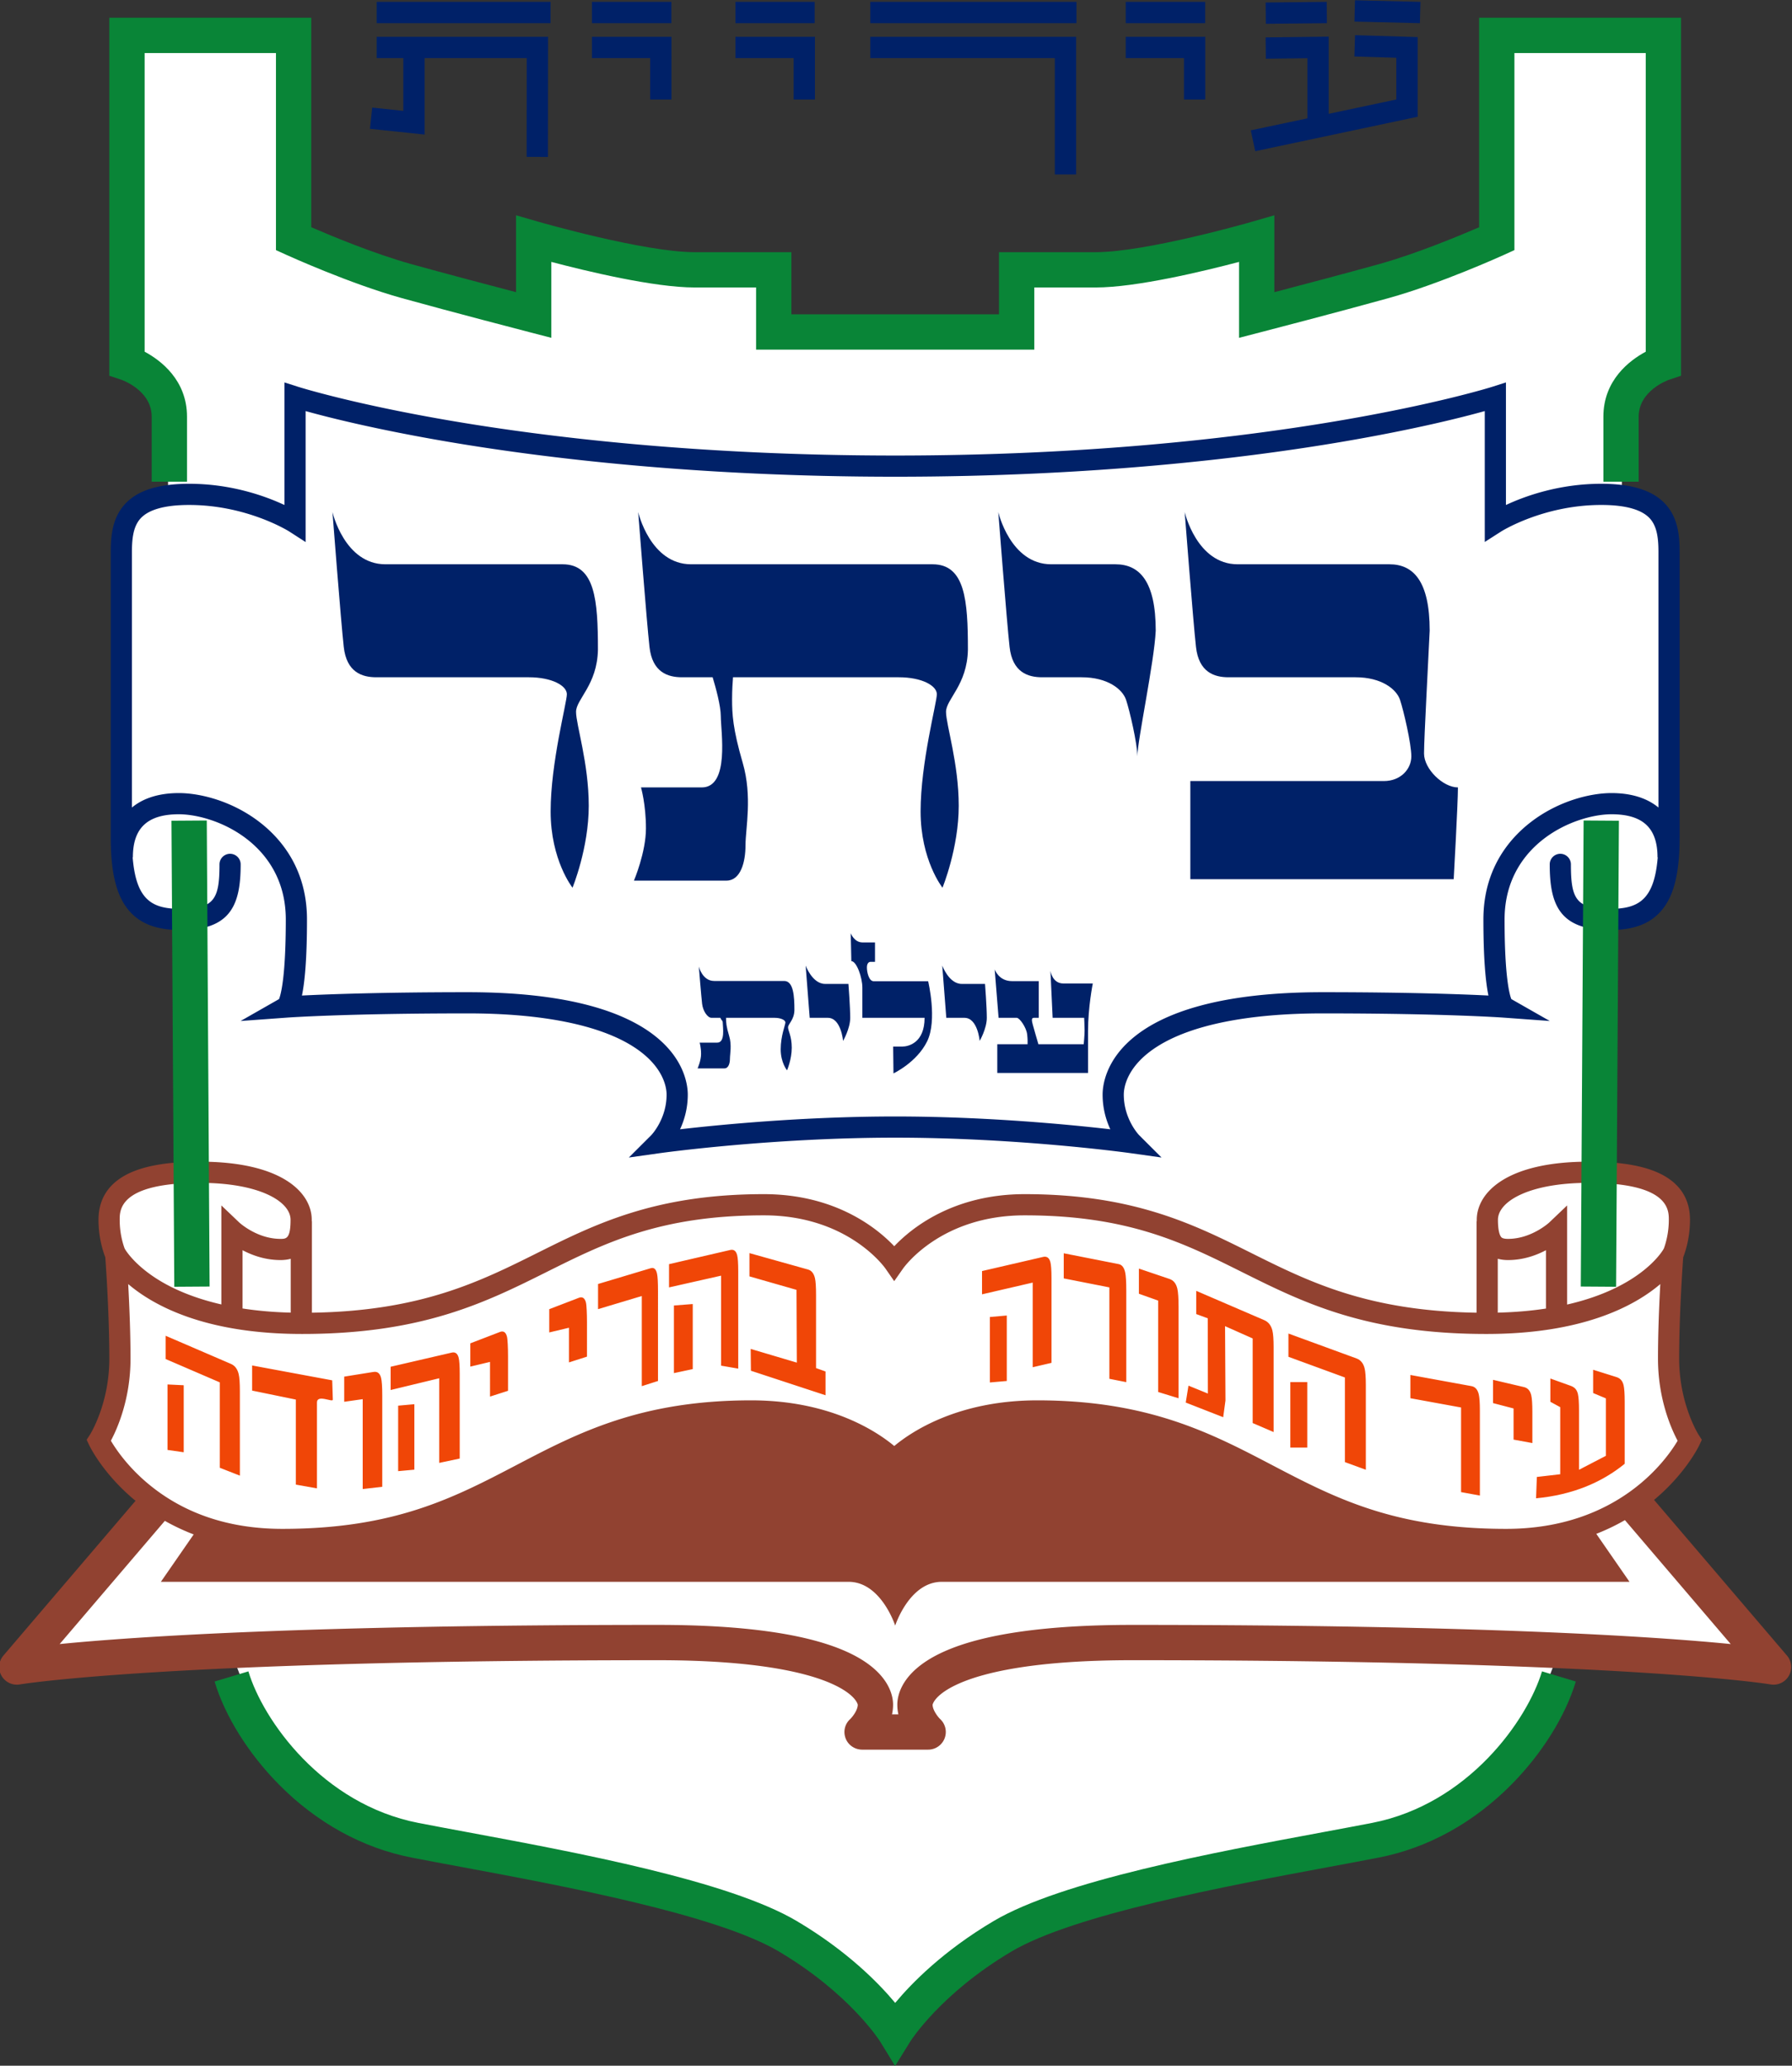
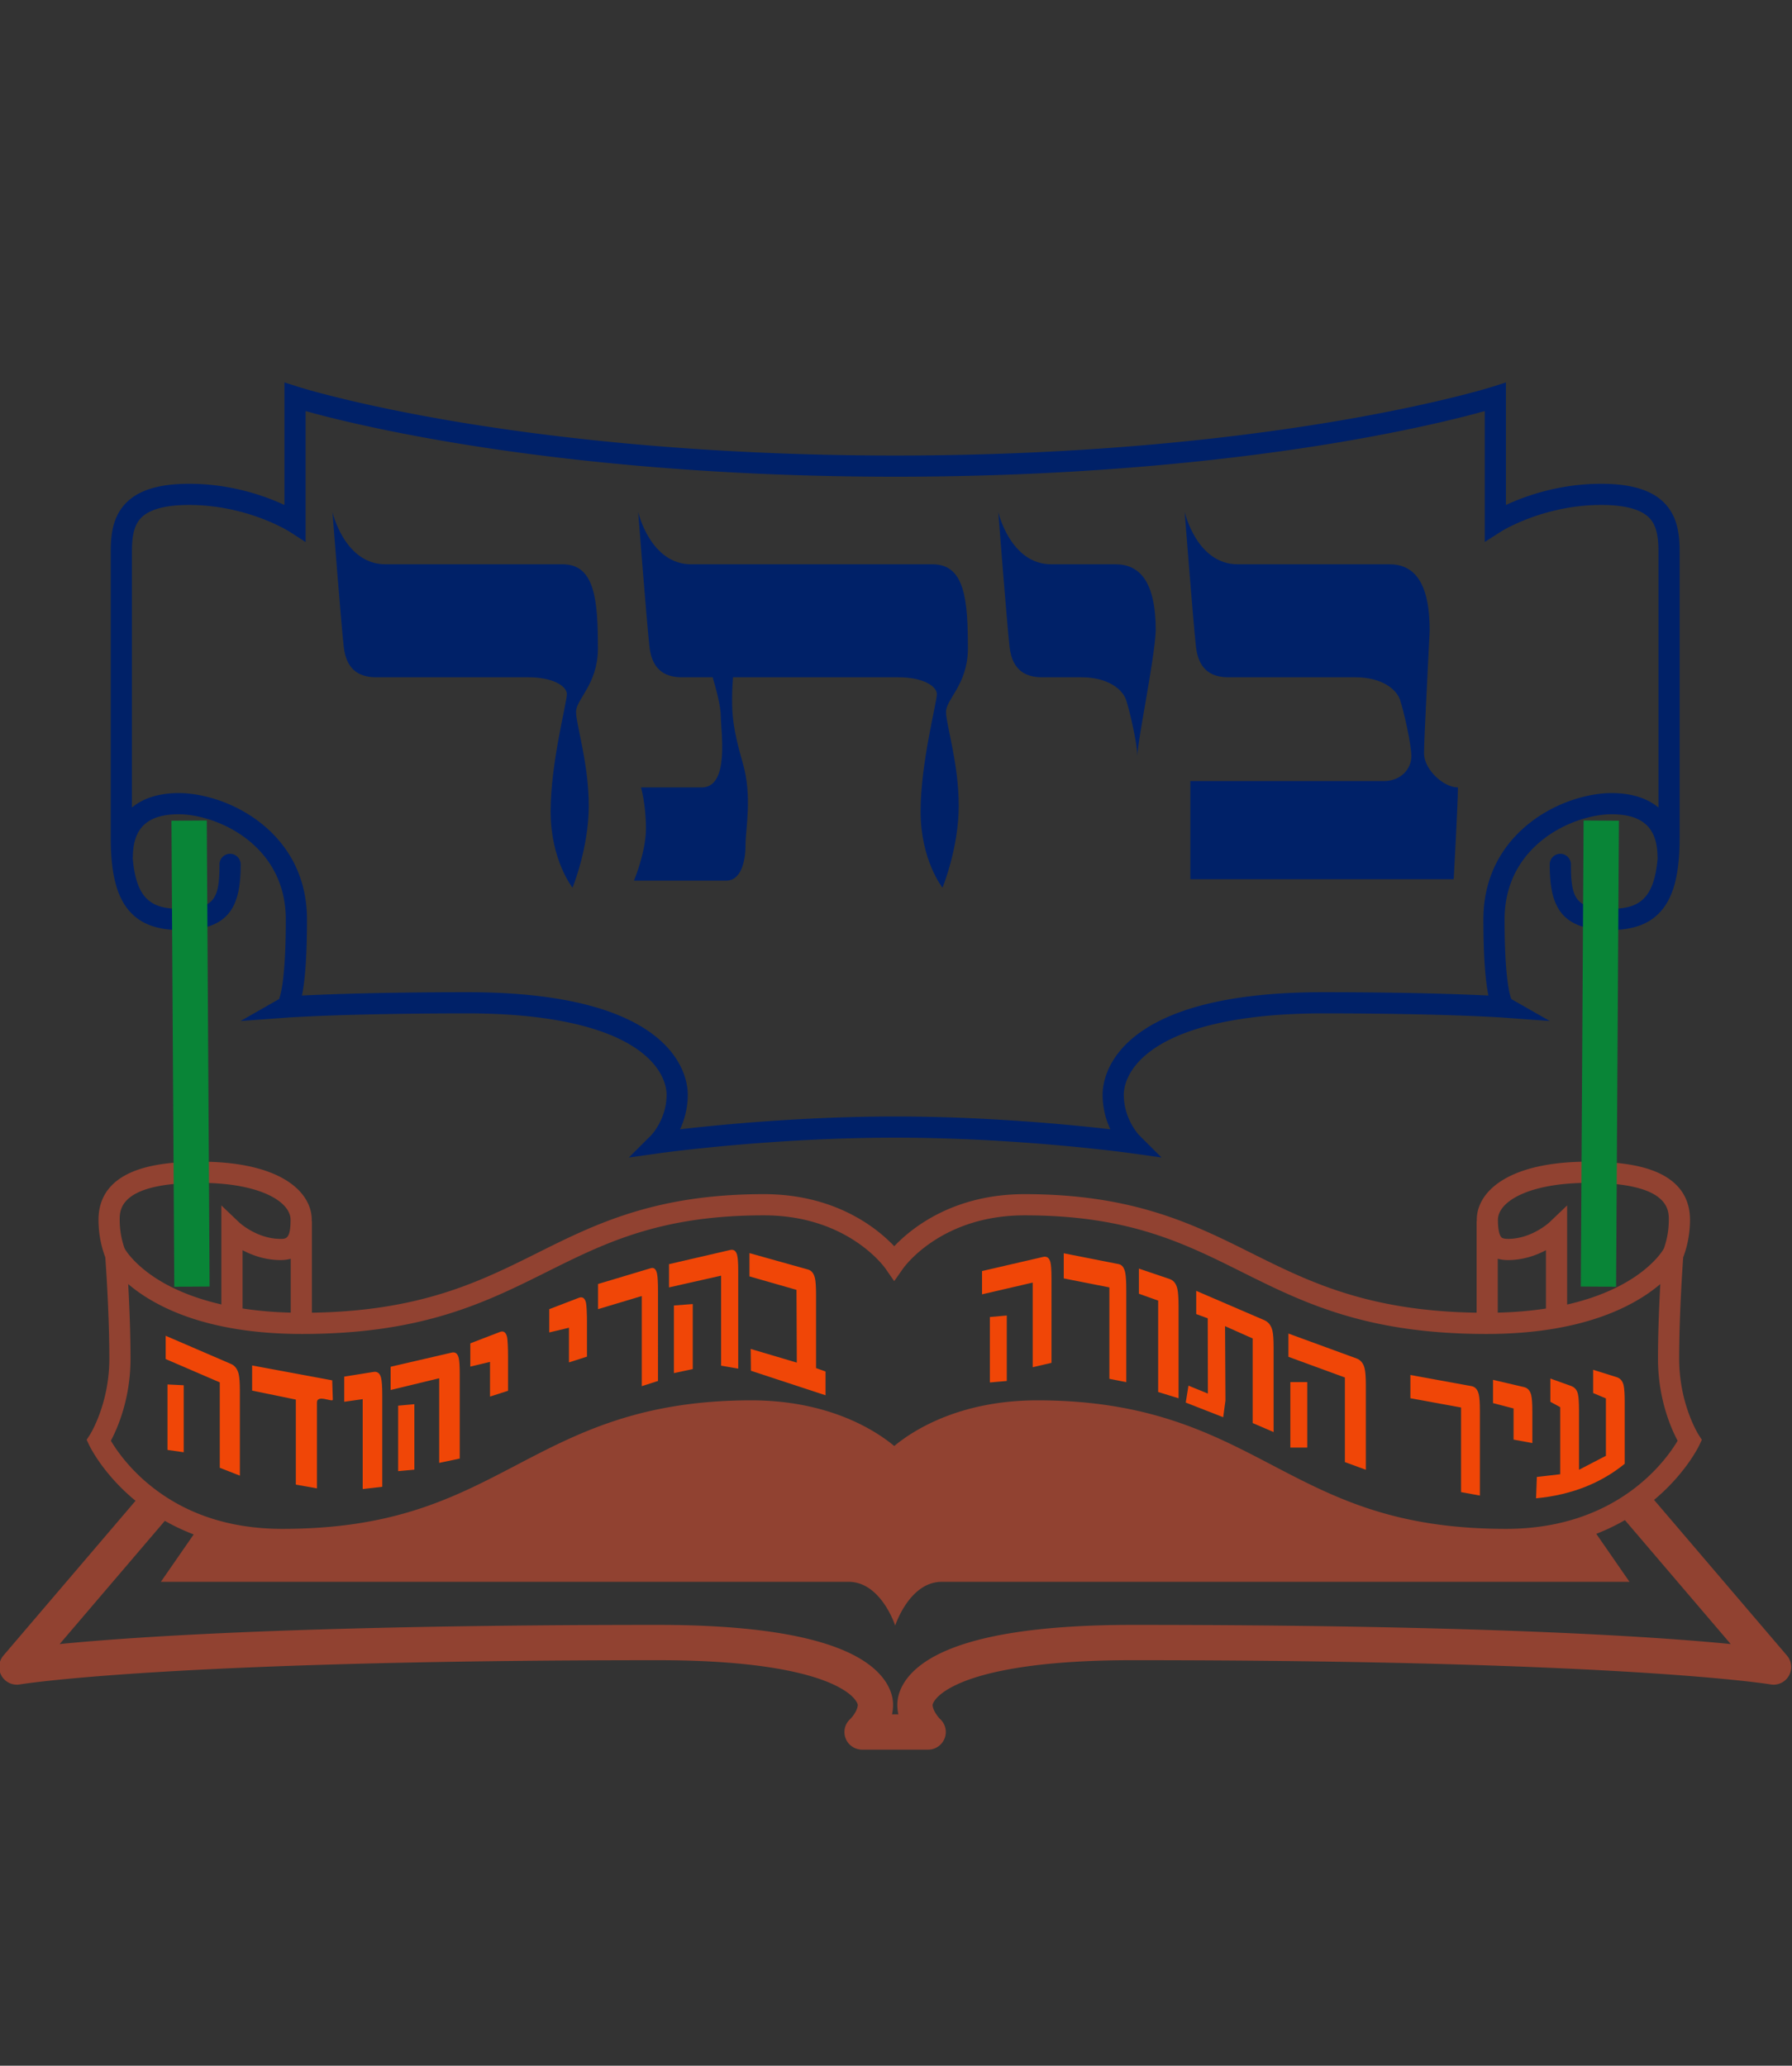
<svg xmlns="http://www.w3.org/2000/svg" width="1268.994" height="1462.689" xml:space="preserve">
  <rect width="100%" height="100%" fill="#333333" stroke="none" />
-   <path fill="#FFF" d="M719.406 235.956v-43.111s32.091 3 80.091-6 92-16 92-16v46s84-14 120-31 50-27 50-27v-131h115v225s-28 17-28 47v53s32-3 32 35v212c0 20-12 51-38 51v182s43-4 43 23-7 84-3 102 17 64 17 64l-38 42 81 113-138-9.5s-25 73-48 94.5-97 49-143 57.5-171.5 30-206 56-73.75 75.5-73.75 75.5-39.25-49.5-73.75-75.5-160-47.5-206-56-120-36-143-57.5-48-94.5-48-94.5l-138 9.5 81-113-38-42s13-46 17-64-3-75-3-102 43-23 43-23v-182c-26 0-38-31-38-51v-212c0-38 32-35 32-35v-53c0-30-28-47-28-47v-225h115v131s14 10 50 27 120 31 120 31v-46s44 7 92 16 80.091 6 80.091 6v43.111h171.318z" />
  <g fill="#002168">
-     <path d="M577.112 70.458h-15.093V41.133h-41.238V26.04h56.331zM520.781 1.327h56.13V16.42h-56.13zM475.495 70.458h-15.091V41.133h-41.238V26.04h56.329zM419.166 1.327h56.258V16.42h-56.258zM853.514 70.458h-15.105V41.133H797.19V26.04h56.324zM797.19 1.327h56.257V16.42H797.19zM762.06 123.508h-15.105V41.133h-130.64V26.04H762.06zM616.315 1.327h145.988V16.42H616.315zM388.023 111.12l-15.093-.02.066-69.968h-72.294v54.15l-38.711-4.087 1.586-15.015 22.031 2.326V41.133h-18.874V26.04H388.11l-.087 85.08zm500.854-4.053-3.135-14.772 40.064-8.495V41.225l-29.39.355-.177-15.093 44.667-.54v54.651l47.889-10.16V40.904l-29.699-.91.468-15.093 44.335 1.367v56.403l-115.022 24.396zm7.531-90.199-.155-15.093 43.235-.448.156 15.093-43.236.448zm-506.532-.448h-123.14V1.327h123.142l-.002 15.093zm615.612 0-46.341-1.138.37-15.093 46.34 1.138-.369 15.093z" />
-   </g>
+     </g>
  <g fill="#F04607">
    <path d="m797.571 978.674-11.979-2.363v-64.725l-32.311-6.373v-17.789l38.945 7.678c2.354.479 3.883 2.521 4.622 6.134.467 2.323.72 6.565.72 12.696l.003 64.742zM834.589 990.088l-14.451-4.447v-64.713l-13.633-4.862v-17.802l21.643 7.328c2.842.953 4.71 3.185 5.586 6.93.556 2.396.855 6.677.855 12.808v64.758zM1047.968 1058.979l-13.322-2.442V996.62l-35.889-6.562v-16.465l43.272 7.902c2.609.467 4.32 2.404 5.139 5.762.517 2.18.8 6.103.8 11.773v59.949zM1085.132 1021.803l-13.306-2.44v-22.054l-14.557-3.805v-16.475l21.936 5.146c2.605.613 4.328 2.414 5.138 5.781.516 2.16.788 6.082.788 11.756l.001 22.091zM712.948 977.858l-11.97 1.041v-46.353l11.97-1.051v46.363zm31.666-12.846-13.312 3.096V908.18l-35.88 8.312v-16.478L738.688 890c2.608-.604 4.312.623 5.128 3.641.517 1.945.799 5.763.799 11.427l-.001 59.944zM967.207 1040.711l-14.829-5.43v-59.916l-39.986-14.637v-16.476l48.209 17.633c2.908 1.08 4.826 3.396 5.721 6.939.584 2.274.888 6.266.888 11.93v59.956h-.003zm-41.483-15.697h-11.98v-46.356h11.98v46.356zM867.802 991.696l-1.605 11.812-26.525-10.383 1.944-11.971 13.741 5.596-.104-53.289-8.156-2.986V914.02l48.209 20.767c2.91 1.266 4.809 3.698 5.723 7.299.584 2.315.875 6.326.875 11.998v59.936l-14.83-6.383v-59.906l-19.559-8.698.287 52.663zM1088.314 1045.801l16.543-1.918v-47.498l-6.979-3.812v-16.468l14.363 5.156c2.551.916 4.33 2.404 5.14 5.765.516 2.159.788 6.092.788 11.754v41.94l19.043-9.887v-40.658l-9.038-3.795v-16.475l16.416 5.146c2.577.81 4.329 2.414 5.146 5.771.516 2.17.789 6.102.789 11.766v43.89c-16.281 13.272-37.047 22.03-62.768 24.442l.557-15.119zM224.457 1053.887l-14.966-2.654v-60.219l-30.956-6.363v-17.788l56.715 10.526.445 13.646c.078 2.287-11.238-4.037-11.238 2.062v60.79zM465.959 977.848l-11.482 3.668V917.69l-30.965 9.293v-17.81l37.339-11.188c2.247-.673 3.728.631 4.428 3.891.457 2.104.683 6.229.683 12.35l-.003 63.622zM270.69 1052.77l-13.848 1.597v-63.646l-13.079 1.853v-17.812l20.757-3.326c2.715-.43 4.496.886 5.333 4.193.545 2.121.837 6.268.837 12.387v64.754zM577.879 968.719v-51.742c0-5.672-.253-9.633-.75-11.83-.787-3.428-2.424-5.51-4.925-6.221l-41.483-11.619v16.478l33.311 9.537.226 51.518-32.658-9.693.165 15.453 52.832 17.361v-16.846l-6.718-2.396zM359.761 984.795l-12.758 4.098V964.34l-13.955 3.328v-16.465l21.028-8.088c2.49-.953 4.146.293 4.913 3.27.508 1.892.771 8.177.771 13.851v24.559zM415.656 960.614l-12.758 4.086v-24.551l-13.944 3.327V927l21.021-8.076c2.502-.955 4.146.301 4.925 3.26.496 1.896.759 8.185.759 13.849l-.003 24.581zM490.568 969.43l-13.331 2.843v-47.867l13.331-1.041v46.065zm32.211-.332-12.135-2.102v-63.721l-36.872 8.311v-16.465l43.324-10.033c2.5-.574 4.145.633 4.914 3.648.506 1.928.769 5.762.769 11.426v68.936zM293.432 1040.645l-11.483 1.052v-46.369l11.483-1.041v46.358zm32.124-7.874-14.539 3.084V975.93l-34.391 8.312v-16.467l43.256-10.021c2.501-.574 4.136.611 4.914 3.639.496 1.945.76 5.763.76 11.427v59.951zM169.865 1044.875l-14.229-5.574V978.83l-38.312-16.514v-16.478l46.192 19.91c2.804 1.197 4.633 3.611 5.498 7.201.556 2.297.848 6.307.848 11.969l.003 59.957zm-39.763-16.563-11.481-1.645v-46.359l11.481.564v47.44z" />
  </g>
  <path fill="#914231" d="m1265.429 1172.276-94.114-110.229c.521-.435 1.038-.868 1.539-1.298 21.344-18.332 30.157-36.718 30.521-37.491l1.763-3.779-2.252-3.497c-.14-.214-13.794-21.787-13.794-53.921 0-30.269 2.295-63.98 2.854-71.753 2.37-6.237 4.812-15.377 4.812-26.579 0-13.32-5.77-23.58-17.146-30.493-11.821-7.184-29.709-10.675-54.686-10.675-58.436 0-79.168 22.178-79.168 41.168l.003 1h-.119v64.773c-77.181-1.185-119.022-22.048-159.521-42.247-41.096-20.499-83.591-41.695-160.529-41.695-50.797 0-80.39 24.271-92.334 36.882-11.945-12.609-41.537-36.882-92.334-36.882-76.939 0-119.435 21.196-160.53 41.695-40.496 20.199-82.34 41.062-159.521 42.247v-64.773h-.128c.004-.334.012-.66.012-1 0-18.99-20.733-41.168-79.167-41.168-24.979 0-42.865 3.491-54.687 10.675-11.378 6.913-17.146 17.173-17.146 30.493 0 11.202 2.44 20.343 4.812 26.579.561 7.773 2.855 41.485 2.855 71.753 0 32.134-13.656 53.707-13.782 53.902l-2.287 3.507 1.785 3.788c.365.773 9.178 19.159 30.522 37.491.749.643 1.525 1.292 2.317 1.942L2.417 1172.275a12.495 12.495 0 0 0-1.354 14.293 12.52 12.52 0 0 0 12.984 6.143c1-.172 104.039-17.151 451.877-17.151 69.768 0 104.805 8.778 121.914 16.145 18.446 7.939 19.582 15.355 19.586 15.355 0 3.771-3.592 8.47-5.374 10.205-3.83 3.459-5.062 8.845-3.217 13.668 1.852 4.839 6.576 7.96 11.758 7.96h46.664a12.499 12.499 0 0 0 8.506-21.66c-1.368-1.271-5.339-6.24-5.341-10.096.006-.072 1.136-7.49 19.589-15.434 17.106-7.365 52.146-16.145 121.913-16.145 347.838 0 450.876 16.979 451.864 17.149a12.502 12.502 0 0 0 11.643-20.431zM1124.926 837.56c56.832 0 56.832 19.012 56.832 26.167 0 8.386-1.711 15.3-3.418 20.113l-.373.703c-.186.348-15.074 27.074-68.209 39.175v-70.174l-12.676 12.088c-.122.116-12.621 11.595-29.156 11.595-3.844 0-4.59-.943-4.948-1.396-.829-1.051-2.22-4.021-2.22-12.104 0-13.003 22.041-26.167 64.168-26.167zm-64.284 53.739c2.114.595 4.526.928 7.284.928 10.731 0 19.982-3.361 26.832-6.979v41.312c-10.176 1.558-21.514 2.588-34.116 2.897v-38.158zM141.591 837.56c42.126 0 64.167 13.164 64.167 26.167 0 13.5-3.163 13.5-7.167 13.5-16.605 0-29.055-11.499-29.157-11.595l-12.676-12.087v70.106c-19.774-4.531-33.897-10.976-43.526-16.791-18.329-11.07-24.649-22.26-24.682-22.317l-.375-.708c-1.707-4.813-3.416-11.727-3.416-20.108-.001-7.156-.001-26.167 56.832-26.167zm64.283 53.758v38.134c-12.644-.318-23.982-1.375-34.117-2.943v-41.262c6.849 3.618 16.101 6.979 26.833 6.979 2.684.001 5.104-.304 7.284-.908zM78.519 1020.153c4.493-8.417 13.905-29.466 13.905-58.095 0-18.529-.844-38.304-1.64-52.832 18.125 15.427 54.763 35.332 123.14 35.332 85.189 0 129.914-22.309 173.165-43.882 41.36-20.631 80.429-40.118 153.835-40.118 58.981 0 85.097 36.243 86.164 37.765l6.138 8.837 6.187-8.814c1.083-1.543 27.198-37.786 86.181-37.786 73.405 0 112.474 19.487 153.835 40.118 43.251 21.573 87.976 43.882 173.165 43.882 68.378 0 105.015-19.905 123.141-35.332-.797 14.528-1.641 34.302-1.641 52.832 0 28.632 9.413 49.682 13.905 58.098-7.853 13.318-42.188 62.402-121.405 62.402-79.421 0-121.482-22.001-166.014-45.294-42.959-22.471-87.38-45.706-165.986-45.706-56.042 0-89.028 22.07-101.334 32.33-12.307-10.26-45.292-32.33-101.334-32.33-78.607 0-123.029 23.235-165.987 45.706-44.531 23.293-86.591 45.294-166.013 45.294-38.098 0-70.379-11.011-95.945-32.726-14.058-11.939-22.132-24.031-25.462-29.681zm723.403 130.406c-60.975 0-106.033 6.435-133.927 19.122-29.399 13.374-32.573 30.595-32.573 37.378 0 2.381.275 4.664.749 6.833h-4.496c.473-2.169.749-4.452.749-6.833 0-6.782-3.174-24.004-32.574-37.378-27.893-12.688-72.952-19.122-133.926-19.122-248.132 0-371.319 8.396-423.678 13.568l74.483-87.238a151.66 151.66 0 0 0 20.428 9.611l-23.233 33.559h487c23 0 33 31 33 31s10-31 33-31h487l-23.518-33.969a151.372 151.372 0 0 0 20.271-9.713l74.921 87.75c-52.358-5.173-175.544-13.568-423.676-13.568z" />
  <path fill="#002168" d="M1180.132 357.819c-8.755-10.27-23.867-15.261-46.207-15.261-29.986 0-54.095 8.761-67.5 15.024V270.78l-9.787 3.135c-1.521.486-154.982 48.643-422.714 48.643-139.76 0-247.249-13.226-312.812-24.321-71.04-12.022-109.521-24.201-109.901-24.322l-9.786-3.128v86.796c-13.407-6.265-37.515-15.024-67.5-15.024-22.34 0-37.455 4.991-46.208 15.261-8.167 9.58-9.292 21.638-9.292 33.239v202c0 23.481 3.564 39.237 11.221 49.585 8.031 10.857 20.195 15.915 38.279 15.915 35.391 0 42.5-17.792 42.5-46.5a7.5 7.5 0 0 0-15 0c0 24.405-3.609 31.5-27.5 31.5-20.113 0-31.521-6.045-33.987-36.5h.153c0-20.809 10.357-30.5 32.598-30.5 11.785 0 31.5 4.628 48.275 17.672 12.512 9.729 27.427 27.484 27.427 56.828 0 41.099-3.604 53.432-4.788 56.372l-27.215 15.515 33.031-2.405c.409-.03 41.922-2.98 127.767-2.98 52.507 0 93.015 8.11 117.145 23.454 22.005 13.992 23.716 29.598 23.716 34.046 0 17.428-10.75 28.61-10.829 28.69l-15.902 15.863 22.243-3.127c.777-.109 78.742-10.928 166.365-10.928s165.589 10.817 166.364 10.928l22.245 3.127-15.902-15.863c-.108-.108-10.829-11.289-10.829-28.69 0-4.448 1.71-20.054 23.715-34.046 24.131-15.344 64.639-23.454 117.146-23.454 85.845 0 127.357 2.95 127.769 2.98l33.032 2.405-27.219-15.515c-1.184-2.939-4.787-15.272-4.787-56.371 0-29.344 14.914-47.101 27.429-56.828 16.774-13.043 36.489-17.672 48.274-17.672 22.238 0 32.599 9.691 32.599 30.5h.151c-2.467 30.455-13.873 36.5-33.985 36.5-23.894 0-27.5-7.095-27.5-31.5a7.5 7.5 0 0 0-7.5-7.5 7.499 7.499 0 0 0-7.5 7.5c0 28.709 7.108 46.5 42.5 46.5 18.084 0 30.248-5.057 38.278-15.914 7.654-10.35 11.222-26.104 11.222-49.586v-202c-.001-11.603-1.128-23.662-9.294-33.241zm-38.972 203.74c-14.838 0-37.729 5.473-57.481 20.829-15.156 11.783-33.222 33.263-33.222 68.671 0 27.892 1.57 44.202 3.57 53.863-17.848-.889-56.623-2.363-117.365-2.363-148.347 0-155.86 60.395-155.86 72.5 0 9.848 2.493 18.16 5.465 24.571-27.628-3.189-87.365-9.071-152.343-9.071s-124.715 5.882-152.342 9.071c2.971-6.411 5.464-14.725 5.464-24.571 0-12.105-7.515-72.5-155.86-72.5-60.741 0-99.518 1.476-117.366 2.363 2-9.661 3.57-25.973 3.57-53.863 0-35.408-18.064-56.888-33.22-68.671-19.752-15.356-42.645-20.829-57.482-20.829-14.001 0-25.231 3.561-33.264 10.244V391.059c0-8.732.691-17.625 5.708-23.51 5.651-6.629 17.357-9.99 34.792-9.99 41.083 0 70.651 18.622 70.934 18.803l11.566 7.462v-92.747c15.66 4.37 49.884 13.083 101.746 21.877 66.205 11.225 174.726 24.604 315.753 24.604s249.55-13.381 315.755-24.604c51.86-8.793 86.086-17.507 101.746-21.877v78.981l.012 13.698 11.543-7.388c.293-.188 29.863-18.811 70.945-18.811 17.436 0 29.141 3.361 34.791 9.99 5.018 5.885 5.709 14.777 5.709 23.51V571.8c-8.032-6.681-19.264-10.241-33.264-10.241z" />
  <g fill="#002168">
    <path d="M838.924 362.559s8.501 37 37.501 37h107.5c17 0 28.5 12 28.5 47-1 22-4 76-4 87s13.5 24 24 24c0 11.5-3 65-3 65h-186.5v-69.5h137c12 0 19.5-8.5 19.5-17.5s-5.5-32.5-8-40-13-16-31.5-16h-90c-10 0-21-3.5-23-21.5s-8.001-95.5-8.001-95.5zM374.425 479.559h-108c-10 0-21-3.5-23-21.5s-8-95.5-8-95.5 8.5 37 37.5 37h125.5c23 0 25 25.5 25 60.5-.5 25-15.5 35-15.5 44s9 36.5 9 66.5-11.5 58-11.5 58-15.5-19.5-15.5-54 11.5-77 11.5-83-10.5-12-27-12zM685.424 460.059c0-35-2-60.5-25-60.5h-171c-29 0-37.5-37-37.5-37s6 77.5 8 95.5 13 21.5 23 21.5h21.728c2.215 7.346 5.772 20.269 5.772 27.5 0 10.5 6.5 50.5-13.5 50.5h-43s3.5 12 3.5 29-8.5 37-8.5 37h65.5c10 0 13.5-13 13.5-25s5-34.5-2-58.5-7.5-34.5-7.5-45c0-6.407.372-12.06.662-15.5h117.337c16.5 0 27 6 27 12s-11.5 48.5-11.5 83 15.5 54 15.5 54 11.5-28 11.5-58-9-57.5-9-66.5 15.001-19 15.501-44zM805.424 535.559c0-9-5.5-32.5-8-40s-13-16-31.5-16h-28c-10 0-21-3.5-23-21.5s-8-95.5-8-95.5 8.5 37 37.5 37h45.5c17 0 28.5 12 28.5 47-1 22-13 78-13 89z" />
  </g>
  <g fill="#002168">
-     <path d="M562.557 715.305c0-9.671-.58-20.688-7.247-20.688h-49.57c-8.405 0-10.87-10.225-10.87-10.225s1.739 21.415 2.319 26.389 3.768 9.913 6.667 9.913h6.298c.643 2.028 1.673 1.628 1.673 3.626 0 2.9 1.885 13.954-3.913 13.954h-12.465s1.015 3.315 1.015 8.014S494 756.511 494 756.511h18.986c2.899 0 3.914-3.592 3.914-6.908 0-3.314 1.449-9.532-.58-16.163-2.029-6.633-2.174-9.533-2.174-12.436 0-1.771.107.64.192-.311h34.014c4.783 0 7.827 1.657 7.827 3.313 0 1.655-3.333 9.433-3.333 18.964 0 9.533 4.493 14.922 4.493 14.922s3.334-7.736 3.334-16.025c0-8.29-2.609-11.924-2.609-14.41 0-2.484 4.348-5.244 4.493-12.152zM753.041 696.393c-7.955 0-9.181-9-9.181-9l1.561 33.308h22.309s.306 5.358.306 9.025-.611 9.667-.611 9.667h-32.091c-.875-2.989-3.375-11.553-3.94-13.709-.688-2.625-1.263-4.983.688-4.983.14 0 .239.023.319 0h3.2v-25.974h-18.973c-9.485 0-12.239-8.333-12.239-8.333l2.754 34.308h12.727c.053.023.105 0 .163 0 1.951 0 6.771 6.733 7.345 11.733.376 3.272.357 5.682.301 6.959h-21.452v20.333h64.26V730.06c0-17 3.365-33.667 3.365-33.667h-20.811zM667.246 683.684s4.704 13 13.771 13h16.522s1.264 16.392 1.264 24.017-5.049 16.358-5.049 16.358-1.377-16.358-10.786-16.358h-12.854l-2.868-37.017zM570.513 683.684s4.705 13 13.77 13h16.524s1.262 16.392 1.262 24.017-5.049 16.358-5.049 16.358-1.377-16.358-10.787-16.358h-12.852l-2.868-37.017zM602.412 660.809s2.524 6.5 8.263 6.5h8.95v13.75h-3.214c-.918 0-2.523.75-2.523 4s1.377 9.75 4.819 9.75h38.556s6.655 27.5-.688 42.5-23.867 22.75-23.867 22.75l-.229-19h6.426c4.361 0 15.836-2.608 15.836-20.358h-44.063v-21.392c0-7.25-4.131-18.75-7.803-18.75-.004-2.75-.463-19.75-.463-19.75z" />
-   </g>
-   <path fill="#098537" d="M1160.425 341.059h-25v-46c0-25.97 18.625-39.927 30-46.029V37.559h-93v139.549l-7.328 3.331c-1.832.833-45.308 20.521-81.826 30.665-35.691 9.914-89.668 23.916-90.209 24.056l-15.637 4.054v-53.765c-24.854 6.558-72.727 18.111-101.501 18.111h-43.5v44h-197v-44h-43.5c-28.775 0-76.648-11.554-101.5-18.111v53.765l-15.638-4.054c-.541-.141-54.517-14.142-90.208-24.056-36.52-10.144-79.993-29.831-81.826-30.665l-7.328-3.331V37.559h-93V249.03c11.375 6.102 30 20.06 30 46.029v46h-25v-46c0-18.773-21.238-26.07-21.453-26.142l-8.547-2.849V12.559h143v148.348c13.838 5.988 44.76 18.862 70.846 26.108 23.655 6.571 55.435 14.959 74.154 19.864V152.43l15.975 4.622c.743.215 74.745 21.507 110.525 21.507h68.5v44h147v-44h68.5c35.779 0 109.781-21.292 110.525-21.507l15.974-4.622.002 54.449c18.721-4.905 50.502-13.293 74.153-19.864 26.087-7.246 57.007-20.12 70.847-26.108V12.559h143v253.509l-8.547 2.849c-.808.281-21.453 7.673-21.453 26.142v46z" />
+     </g>
  <g fill="#098537">
    <path d="m123.425 911.139-2-329.993 24.999-.167 2 329.992zM1144.424 911.139l-25-.168 2-329.992 25 .167z" />
  </g>
-   <path fill="#098537" d="m633.87 1462.878-10.612-17.301c-.188-.306-21.408-33.958-71.707-63.765-44.373-26.297-153.329-46.558-225.428-59.966-12.468-2.317-24.243-4.508-34.586-6.519-34.708-6.749-67.213-24.639-94.002-51.731-21.622-21.868-38.237-48.456-45.584-72.946l23.944-7.185c10.335 34.45 52.166 94.052 120.413 107.321 10.242 1.992 21.969 4.173 34.385 6.48 78.249 14.552 185.414 34.479 233.603 63.035 35.4 20.979 57.736 43.655 69.627 57.907 11.891-14.252 34.227-36.929 69.628-57.907 48.188-28.556 155.354-48.483 233.602-63.035 12.416-2.309 24.144-4.488 34.385-6.48 68.248-13.271 110.078-72.871 120.414-107.321l23.945 7.185c-7.348 24.49-23.963 51.078-45.584 72.946-26.791 27.095-59.297 44.982-94.004 51.731-10.342 2.011-22.117 4.2-34.586 6.519-72.098 13.408-181.054 33.669-225.428 59.966-50.299 29.807-71.519 63.459-71.727 63.797l-10.698 17.269z" />
</svg>